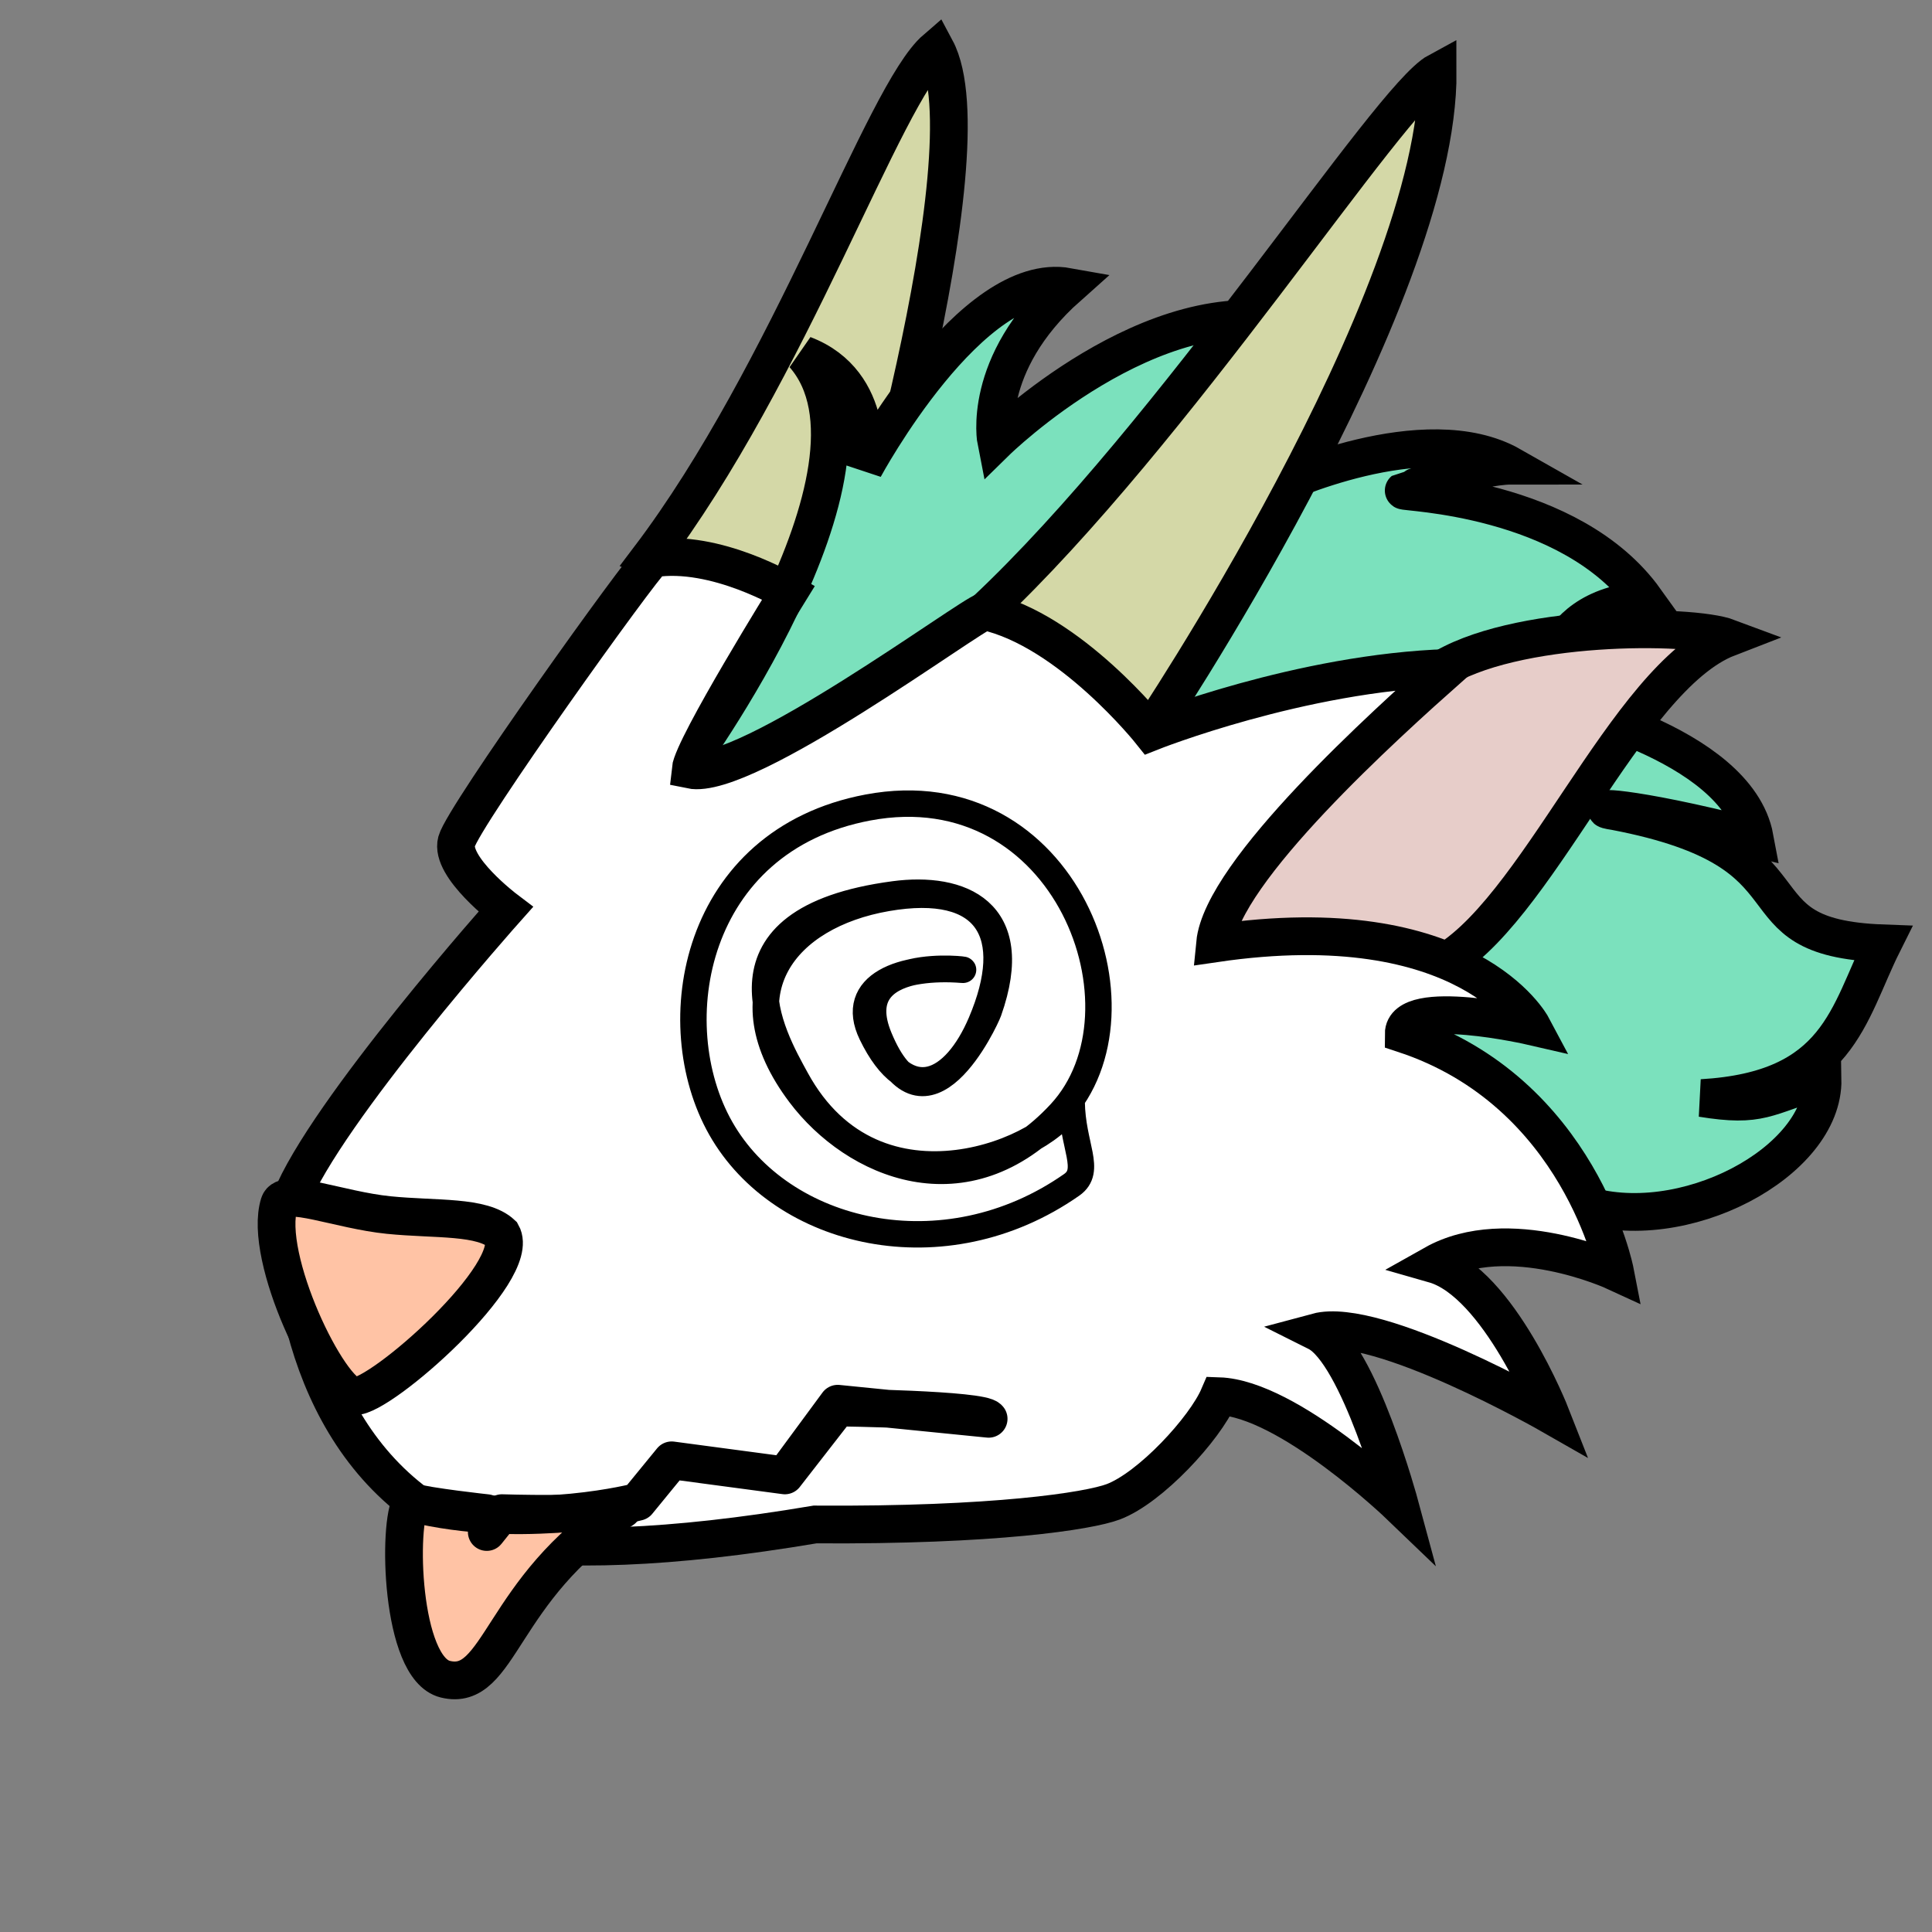
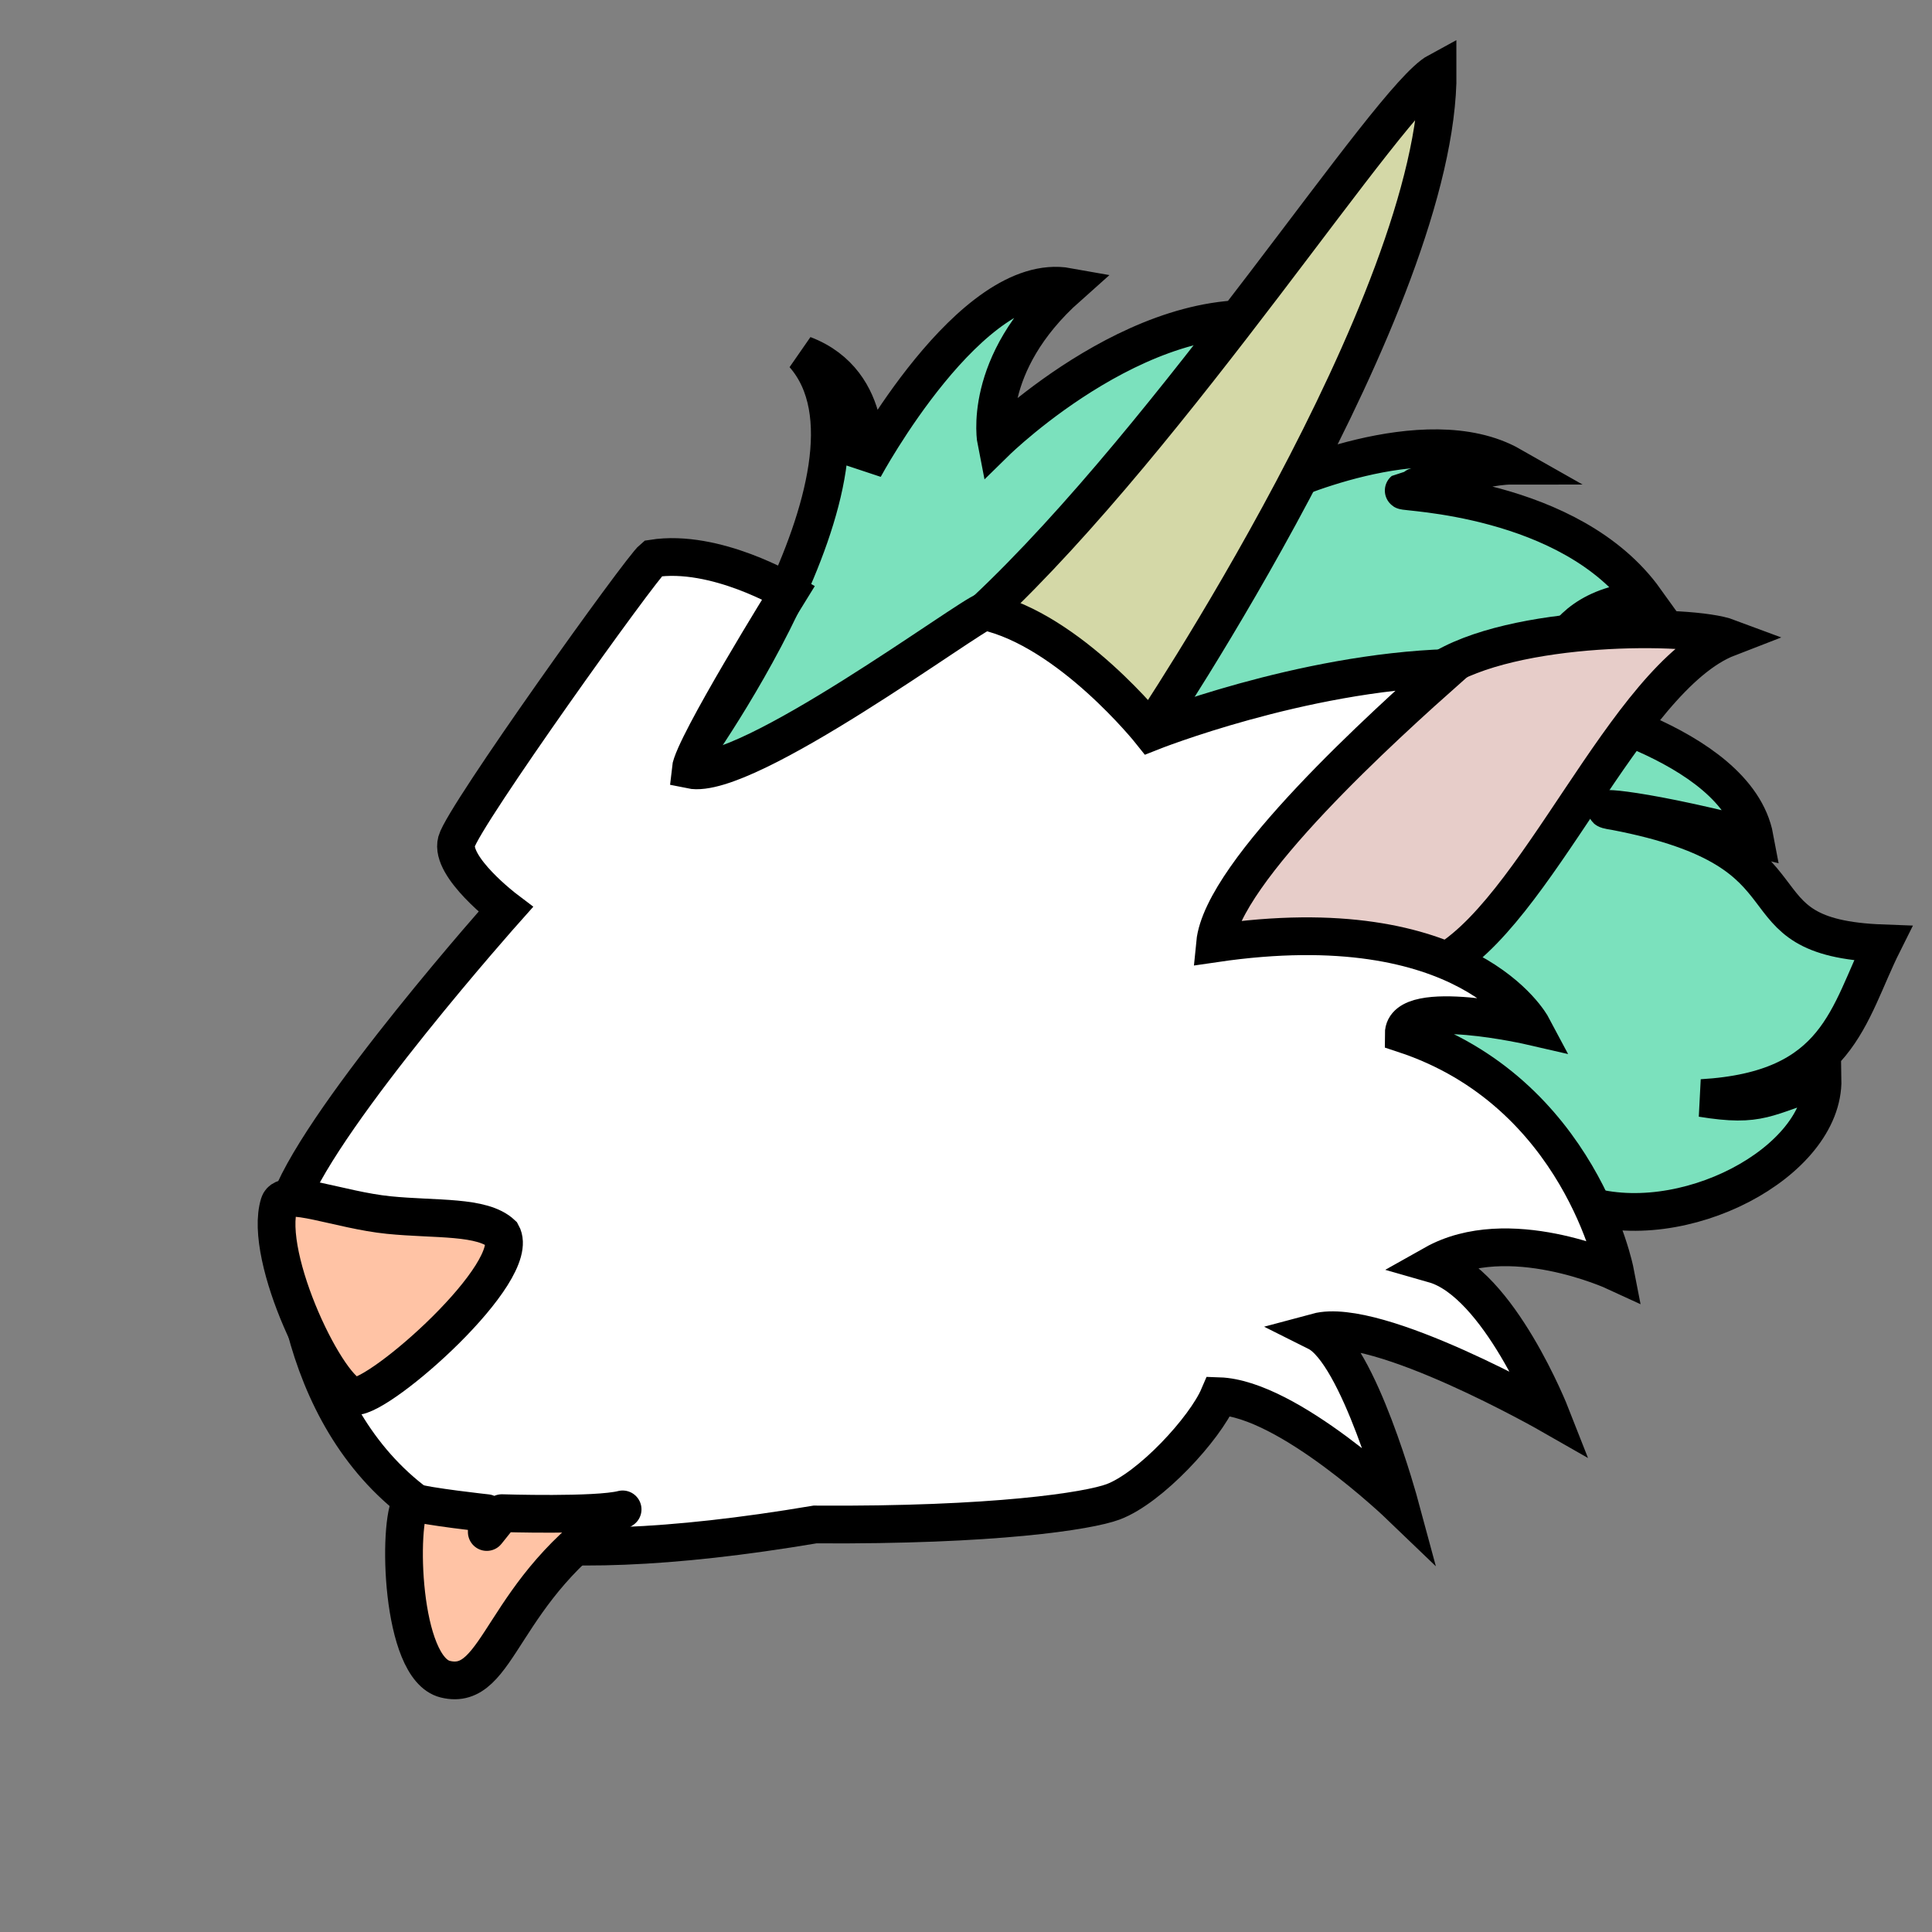
<svg xmlns="http://www.w3.org/2000/svg" id="Shape" width="48" height="48" viewBox="0 0 512 512">
  <rect x="0" y="0" width="512" height="512" fill="#808080" stroke="none" />
  <defs>
    <style>
      .cls-1 {
        fill: #d4d8a7;
      }

      .cls-1, .cls-2, .cls-3, .cls-4, .cls-5, .cls-6, .cls-7, .cls-8 {
        stroke: #000;
        fill-rule: evenodd;
      }

      .cls-1, .cls-2, .cls-3, .cls-4, .cls-5, .cls-6, .cls-7 {
        stroke-width: 10px;
      }

      .cls-2 {
        fill: #7be1bd;
      }

      .cls-3 {
        fill: #e7cdc9;
      }

      .cls-4, .cls-8 {
        fill: #fff;
      }

      .cls-5, .cls-6 {
        fill: #ffc3a5;
      }

      .cls-6, .cls-7, .cls-8 {
        stroke-linejoin: round;
      }

      .cls-8 {
        stroke-width: 7px;
      }
    </style>
  </defs>
  <g id="Base">
-     <path id="Horn_R" class="cls-1" d="M172,148c37.4-49.349,62.12-123.048,76-135,14.651,27.374-22,148-22,148S178.94,151.084,172,148Z" />
    <path id="Hair" class="cls-2" d="M181,204s58.559-79.749,32-110c19.352,7.357,16,30,16,30s28.349-52.617,54-48c-23.086,20.521-19,41-19,41s41.549-40.747,79-31c-16.417,22.06-5,43-5,43s39.569-18.617,62.49-5.588c-8.686,0-28.463,6.566-28.49,6.588-0.636.52,44.2,1.366,64,29-28.4,2.119-26,27-26,27s50.232,10.444,55,36c-34.86-8.892-44.254-8.042-37-7,56.712,10.833,29.628,33.48,71,35-9.325,18.649-11.55,38.881-48,41,15.682,2.543,16.742-.338,32-5,0.424,22.04-37.3,41.9-64,33S181,204,181,204Z" />
    <path id="Horn_L" class="cls-1" d="M261,162c4.2,6.308,43,33,43,33S381.35,79.977,381,19C368.034,26.009,311.464,114.69,261,162Zm51-48" />
    <path id="Ear" class="cls-3" d="M301,251s60.141-59.967,80-73,67.07-12.724,77-9c-27.307,10.55-50.935,73.967-77,87C366.589,263.205,301,251,301,251Z" />
    <path id="Face" class="cls-4" d="M173,148c-3.213,2.629-50.154,68.231-52,75s13,18,13,18-47.769,53.615-57,77c-0.615,28.923,9.171,74.291,51,90,21.512,3.21,48.982,2.576,88-4,47.589,0.323,72.516-3.568,79-6,9.846-3.692,24.308-19.385,28-28,18.462,0.615,48,29,48,29s-10.923-40.462-22-46c16-4.308,62,22,62,22s-13.769-35.077-31-40c19.692-11.077,48,2,48,2s-9.231-47.615-56-63c0-9.846,34-2,34-2s-16.923-31.846-84-22c1.846-19.077,45.385-58.231,62-73-39.385,1.231-79,17-79,17s-21.511-27.035-44-32c-3.8.876-63.231,45.077-78,42,0.615-6.154,26-47,26-47S189.648,145.371,173,148ZM687,373" />
    <path id="Nose" class="cls-5" d="M74,319c1.386-4.411,15.864,1.675,29,3,12.51,1.262,24.81.115,30,5,5.633,10.015-32.124,43.361-39,43C87.3,369.648,69.539,333.2,74,319Z" />
  </g>
  <g id="Mouth">
    <path id="Tongue" class="cls-6" d="M109,398c-3.67,5.5-2.864,44.071,9,47,14.663,3.62,14.42-23.963,47-45-6.96,1.8-32,1-32,1l-4,5v-5S113.249,399.293,109,398Z" />
-     <path id="zigzag_Mouth" class="cls-7" d="M262,376c-1.6-2.5-40-3-40-3l-14,18-30-4-9,11s-27.578,7.29-57,1c29.85,6.193,57-1,57-1l9-11,30,4,14-19Zm16-33M-61,301" />
  </g>
  <g id="Eye">
-     <path id="DizzyEye" class="cls-8" d="M284,314c5.461-3.818.162-10.287,0-22-4.867,12.291-51.7,32.958-73-6-6.171-11.286-24.25-42.346,26-49,17.406-2.305,34.451,4.238,25,31-0.858,2.43-16.726,36.6-29,7-9.375-22.611,25.309-17.734,22-18-15.885-1.276-30.3,4-24,17,9.611,19.834,22.036,13.373,29-3,9.953-23.4,1.89-37.665-25-33s-43.281,25.068-23,52c14.142,18.78,44.039,31.938,69,5,25.218-27.215,1.407-90.878-51-81-46.19,8.706-54.717,57.287-39,85C207.087,327.366,250.251,337.6,284,314Z" />
-   </g>
+     </g>
</svg>